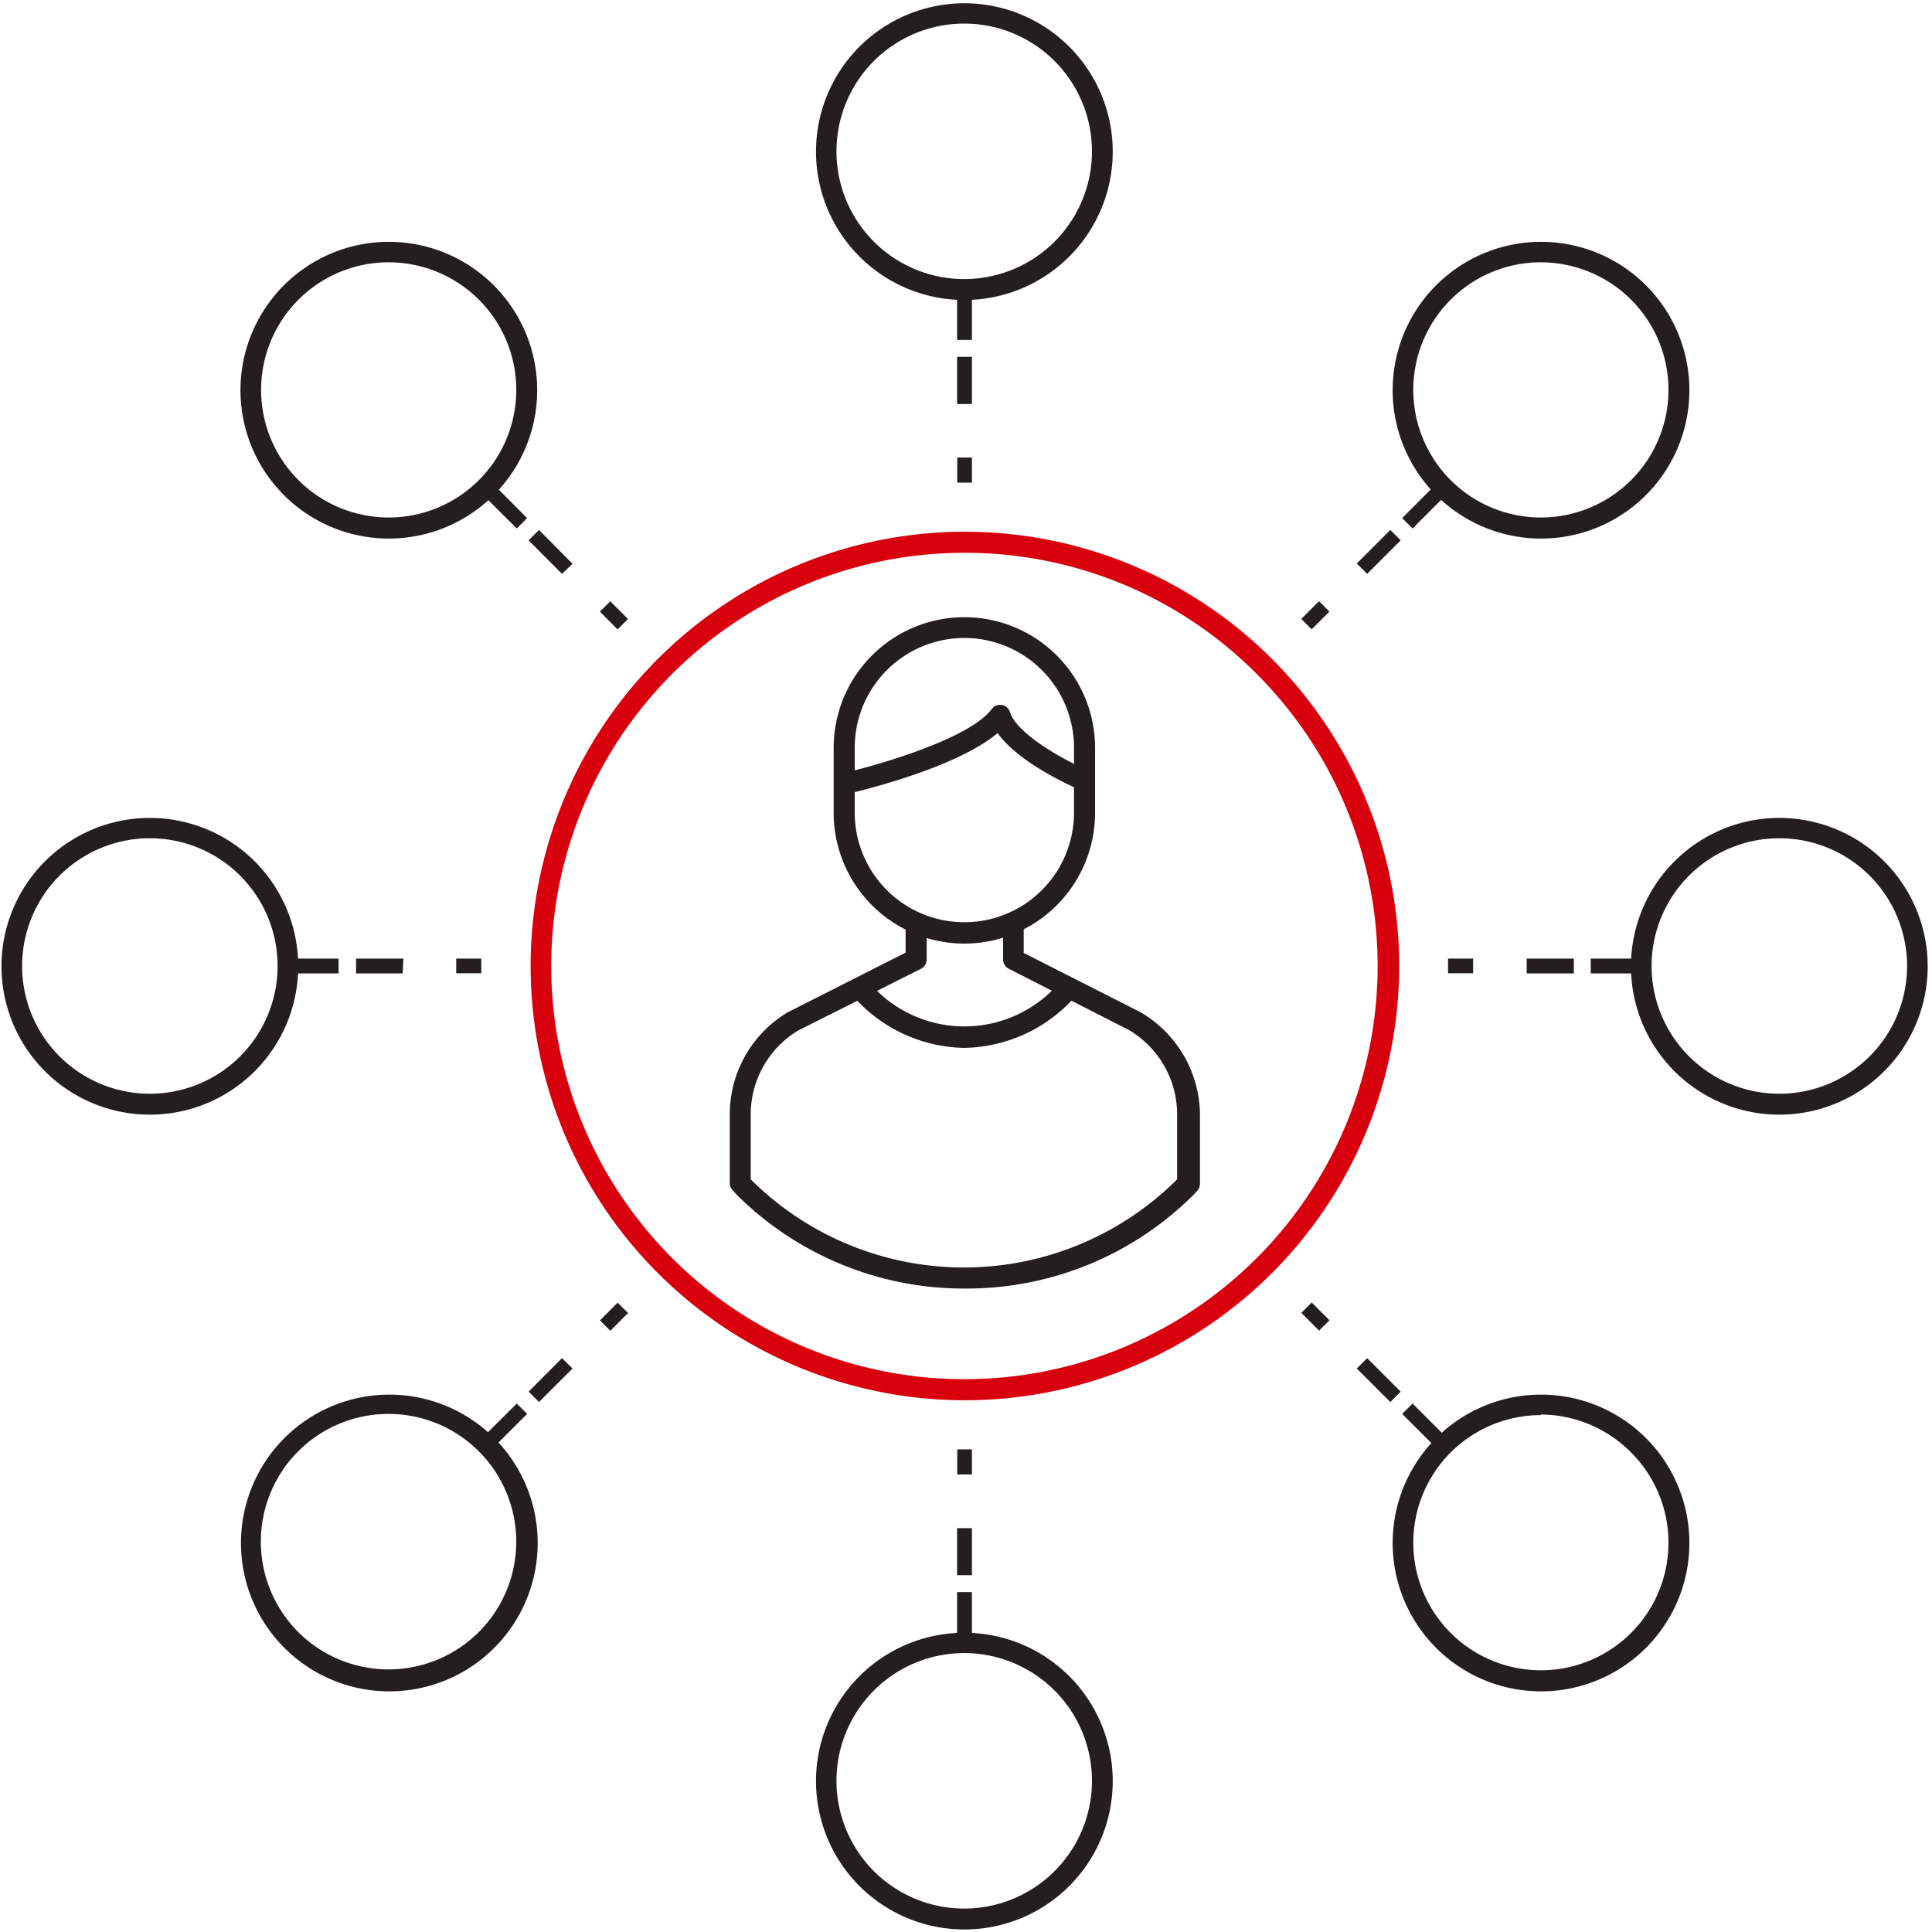
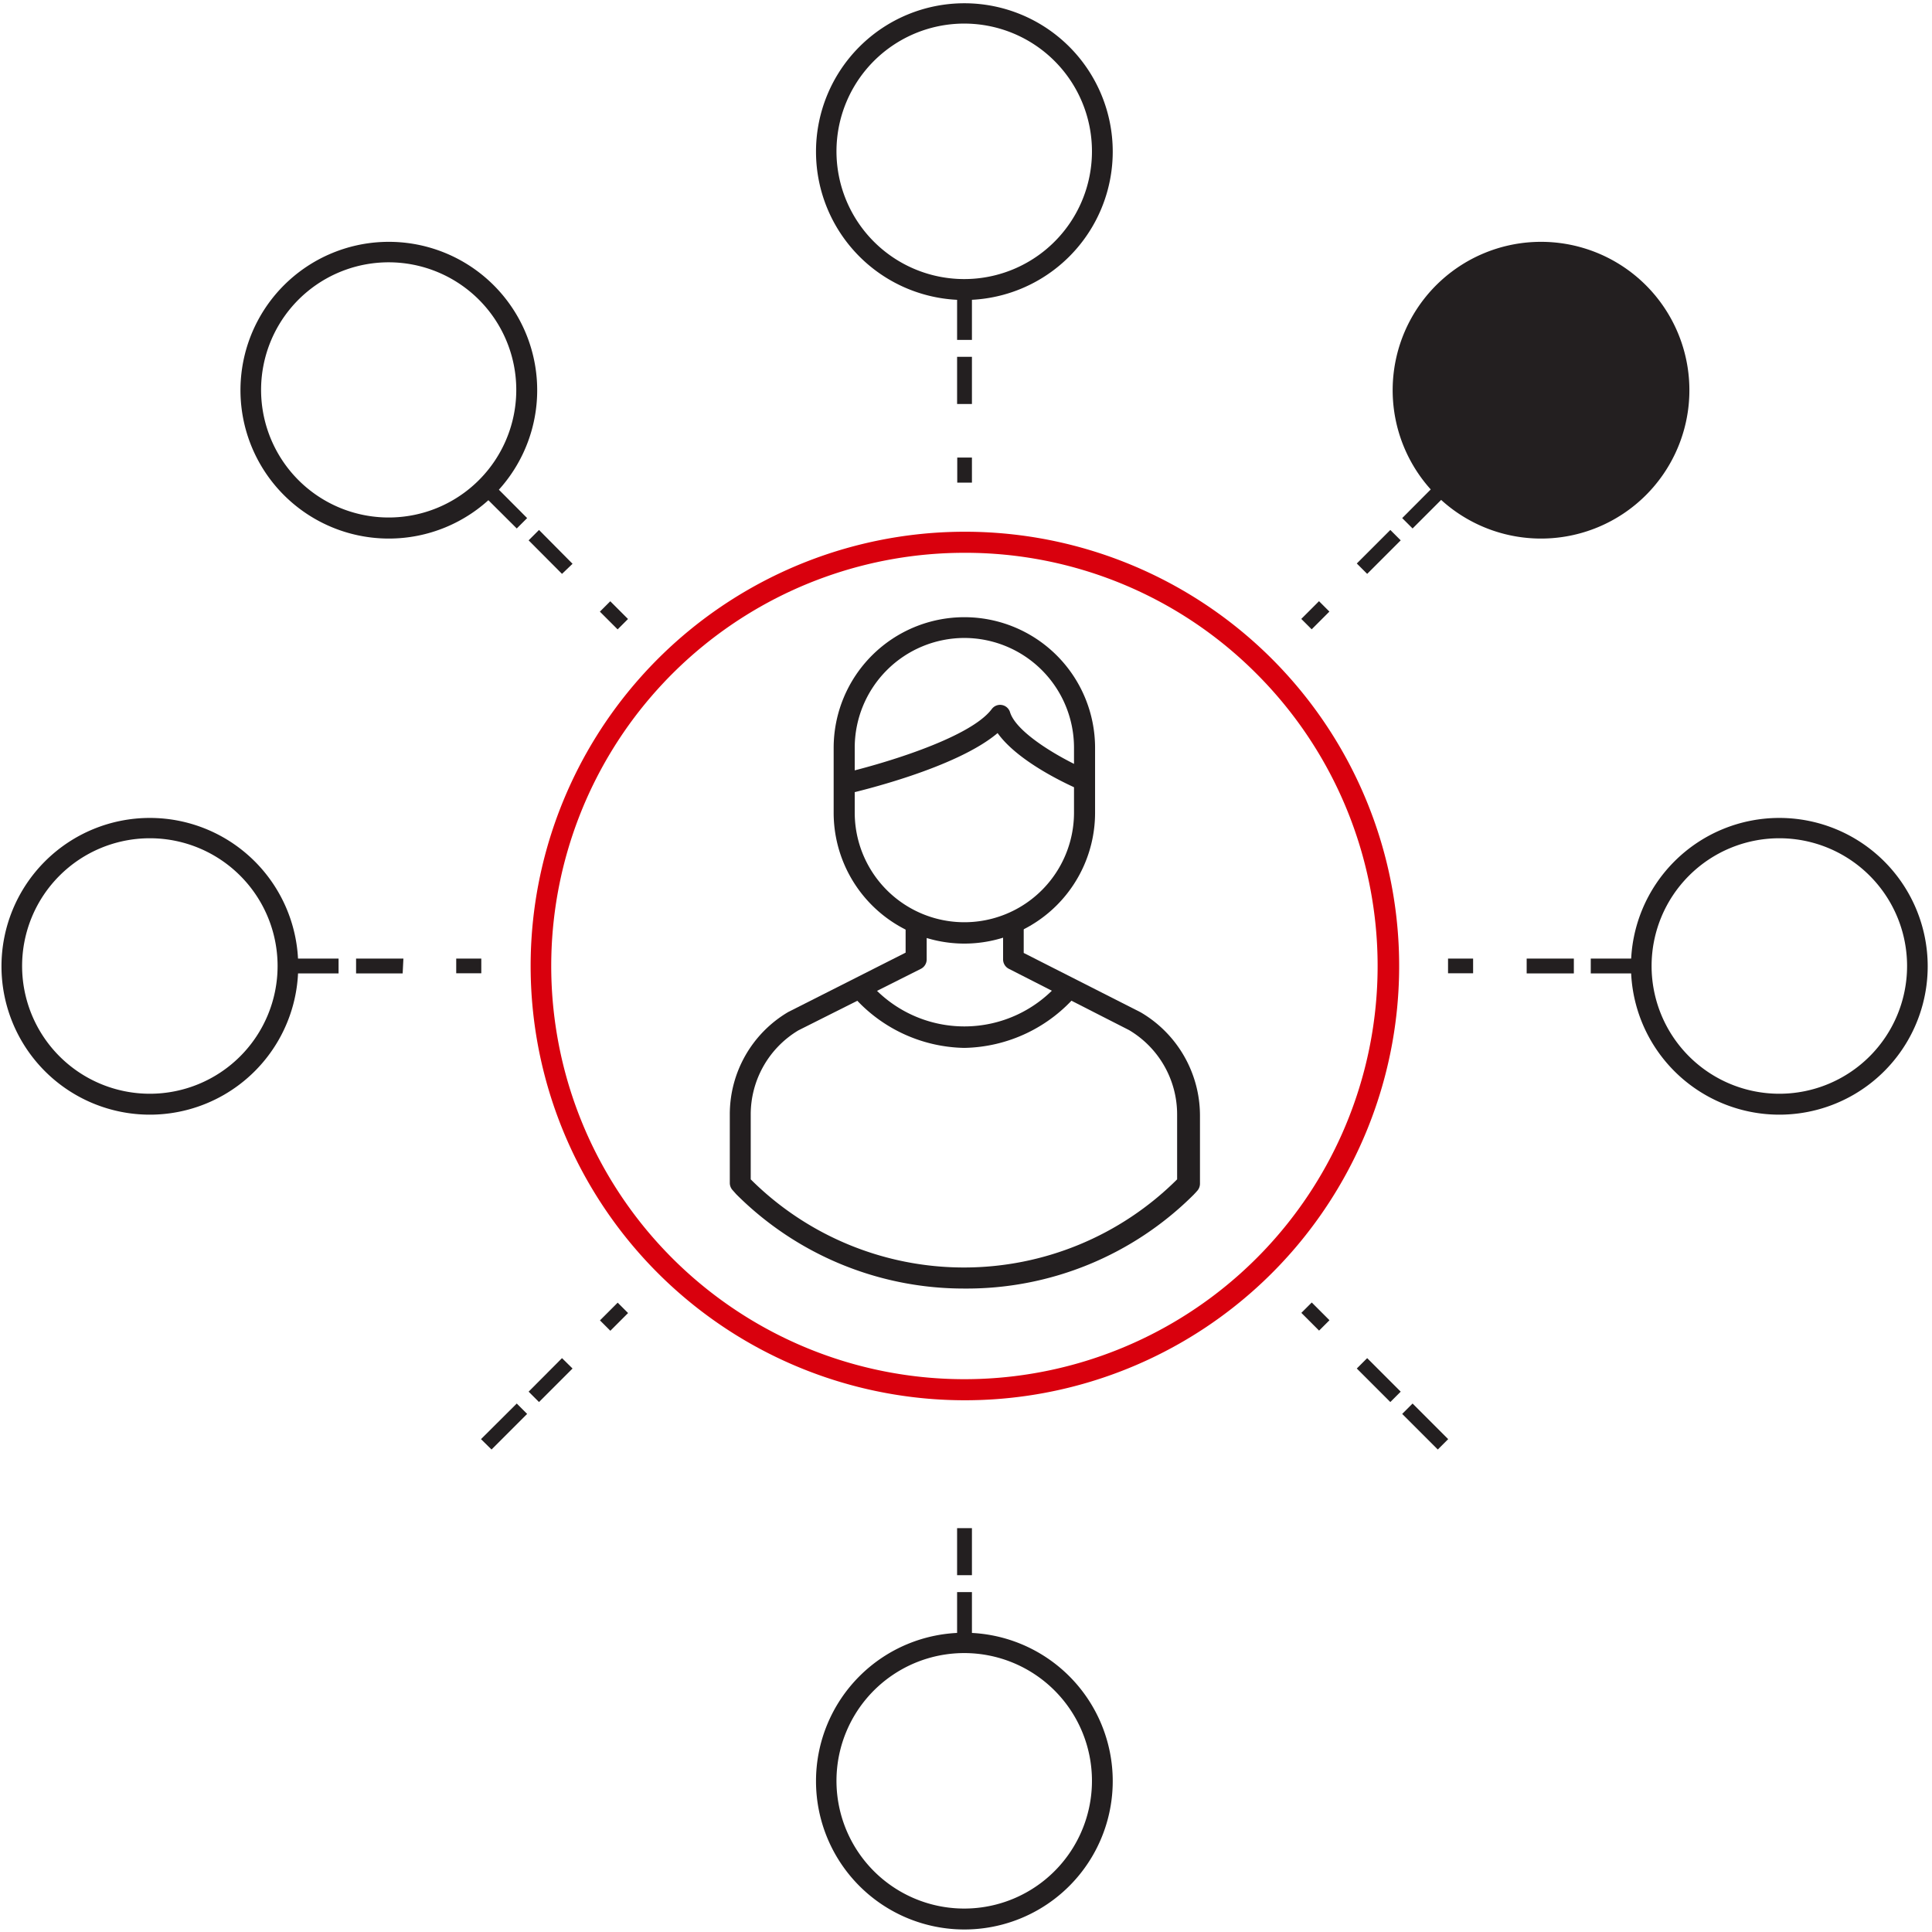
<svg xmlns="http://www.w3.org/2000/svg" id="Layer_1" data-name="Layer 1" viewBox="0 0 130.22 130.22">
  <defs>
    <style>.cls-1{fill:#d9000d;}.cls-2{fill:#231f20;}</style>
  </defs>
  <path class="cls-1" d="M65,94.38a29.27,29.27,0,1,1,20.7-50h0a29.27,29.27,0,0,1-20.7,50Zm0-57.12a27.85,27.85,0,1,0,19.69,8.15A27.69,27.69,0,0,0,65,37.26Z" />
  <path class="cls-2" d="M65,63.6a8.82,8.82,0,0,1-8.81-8.81V50.41a8.81,8.81,0,0,1,17.62,0v4.38A8.82,8.82,0,0,1,65,63.6ZM65,43a7.4,7.4,0,0,0-7.39,7.39v4.38a7.39,7.39,0,0,0,14.78,0V50.41A7.4,7.4,0,0,0,65,43Z" />
  <path class="cls-2" d="M57.08,53.52l-.32-1.39c2.29-.52,8.56-2.31,10.08-4.33a.7.7,0,0,1,1.24.21c.45,1.43,3.5,3.17,5.31,3.94l-.55,1.31c-.47-.2-4.13-1.79-5.6-3.85C64.44,51.78,57.89,53.33,57.08,53.52Z" />
  <path class="cls-2" d="M65,86.85a21.68,21.68,0,0,1-15.38-6.36l-.15-.17-.08-.09a.72.72,0,0,1-.2-.5V75.11a8,8,0,0,1,3.94-6.9l7.91-4V62.47h1.42v2.19a.71.71,0,0,1-.39.64l-8.26,4.15a6.61,6.61,0,0,0-3.21,5.66l0,4.38a20.35,20.35,0,0,0,28.74,0l0,0V75.11a6.61,6.61,0,0,0-3.24-5.68L68,65.3a.71.71,0,0,1-.39-.64V62.54H69v1.69l7.88,4a8.07,8.07,0,0,1,4,6.93v4.62a.72.72,0,0,1-.2.5l-.08.09-.15.16A21.65,21.65,0,0,1,65,86.85Z" />
  <path class="cls-2" d="M65,70.63A10.2,10.2,0,0,1,57.38,67l1.12-.88a8.43,8.43,0,0,0,13,0l1.12.88A10.22,10.22,0,0,1,65,70.63Z" />
  <path class="cls-2" d="M65,20.22a10,10,0,1,1,10-10A10,10,0,0,1,65,20.22ZM65,1.59a8.61,8.61,0,1,0,8.6,8.6A8.61,8.61,0,0,0,65,1.59Z" />
  <rect class="cls-2" x="64.52" y="30.84" width="0.99" height="1.69" />
  <path class="cls-2" d="M65.51,27.23h-1V24.05h1Zm0-4.32h-1v-3.4h1Z" />
  <path class="cls-2" d="M26.19,36.3a10,10,0,1,1,7.09-2.93A10,10,0,0,1,26.19,36.3Zm0-18.62a8.6,8.6,0,1,0,6.08,2.51A8.61,8.61,0,0,0,26.19,17.68Z" />
  <rect class="cls-2" x="40.89" y="40.63" width="0.99" height="1.69" transform="translate(-17.21 41.41) rotate(-45)" />
  <path class="cls-2" d="M37.88,38.68l-2.25-2.26.7-.7L38.59,38Zm-3.05-3.06-2.41-2.4.71-.71,2.4,2.41Z" />
  <path class="cls-2" d="M10.1,75.13a10,10,0,1,1,10-10A10,10,0,0,1,10.1,75.13Zm0-18.63a8.61,8.61,0,1,0,8.61,8.61A8.61,8.61,0,0,0,10.1,56.5Z" />
  <rect class="cls-2" x="30.75" y="64.61" width="1.69" height="0.99" />
  <path class="cls-2" d="M27.14,65.61H24v-1h3.19Zm-4.32,0h-3.4v-1h3.4Z" />
-   <path class="cls-2" d="M26.19,114A10,10,0,0,1,19.1,111h0A10,10,0,1,1,26.19,114ZM20.1,110a8.61,8.61,0,1,0,0-12.18,8.62,8.62,0,0,0,0,12.18Z" />
  <rect class="cls-2" x="40.54" y="88.25" width="1.69" height="0.99" transform="translate(-50.63 55.26) rotate(-45)" />
  <path class="cls-2" d="M33.13,97.7l-.71-.7,2.41-2.4.7.7Zm3.2-3.2-.7-.7,2.25-2.26.71.7Z" />
  <path class="cls-2" d="M65,130.05a10,10,0,1,1,10-10A10,10,0,0,1,65,130.05Zm0-18.63a8.61,8.61,0,1,0,8.6,8.6A8.61,8.61,0,0,0,65,111.42Z" />
-   <rect class="cls-2" x="64.52" y="97.69" width="0.99" height="1.69" />
  <path class="cls-2" d="M65.51,110.71h-1v-3.4h1Zm0-4.54h-1V103h1Z" />
-   <path class="cls-2" d="M103.85,114a10,10,0,1,1,7.09-2.93h0A10,10,0,0,1,103.85,114Zm0-18.62a8.6,8.6,0,1,0,6.08,2.51A8.63,8.63,0,0,0,103.85,95.34Z" />
  <rect class="cls-2" x="88.16" y="87.9" width="0.99" height="1.69" transform="translate(-36.78 88.63) rotate(-44.98)" />
  <path class="cls-2" d="M96.91,97.7l-2.4-2.4.7-.7,2.4,2.4Zm-3.2-3.2-2.26-2.26.7-.7,2.26,2.26Z" />
  <path class="cls-2" d="M119.93,75.13a10,10,0,1,1,10-10A10,10,0,0,1,119.93,75.13Zm0-18.63a8.61,8.61,0,1,0,8.61,8.61A8.61,8.61,0,0,0,119.93,56.5Z" />
  <rect class="cls-2" x="97.6" y="64.61" width="1.69" height="0.99" />
  <path class="cls-2" d="M110.62,65.61h-3.4v-1h3.4Zm-4.54,0H102.9v-1h3.18Z" />
-   <path class="cls-2" d="M103.85,36.3a10,10,0,1,1,7.09-2.93A10,10,0,0,1,103.85,36.3Zm0-18.62a8.6,8.6,0,1,0,6.08,2.51A8.63,8.63,0,0,0,103.85,17.68Z" />
+   <path class="cls-2" d="M103.85,36.3a10,10,0,1,1,7.09-2.93A10,10,0,0,1,103.85,36.3Zm0-18.62A8.63,8.63,0,0,0,103.85,17.68Z" />
  <rect class="cls-2" x="87.81" y="40.98" width="1.69" height="0.99" transform="translate(-3.36 74.83) rotate(-45)" />
  <path class="cls-2" d="M92.15,38.68l-.7-.7,2.26-2.26.7.7Zm3.06-3.06-.7-.7,2.4-2.41.7.71Z" />
</svg>